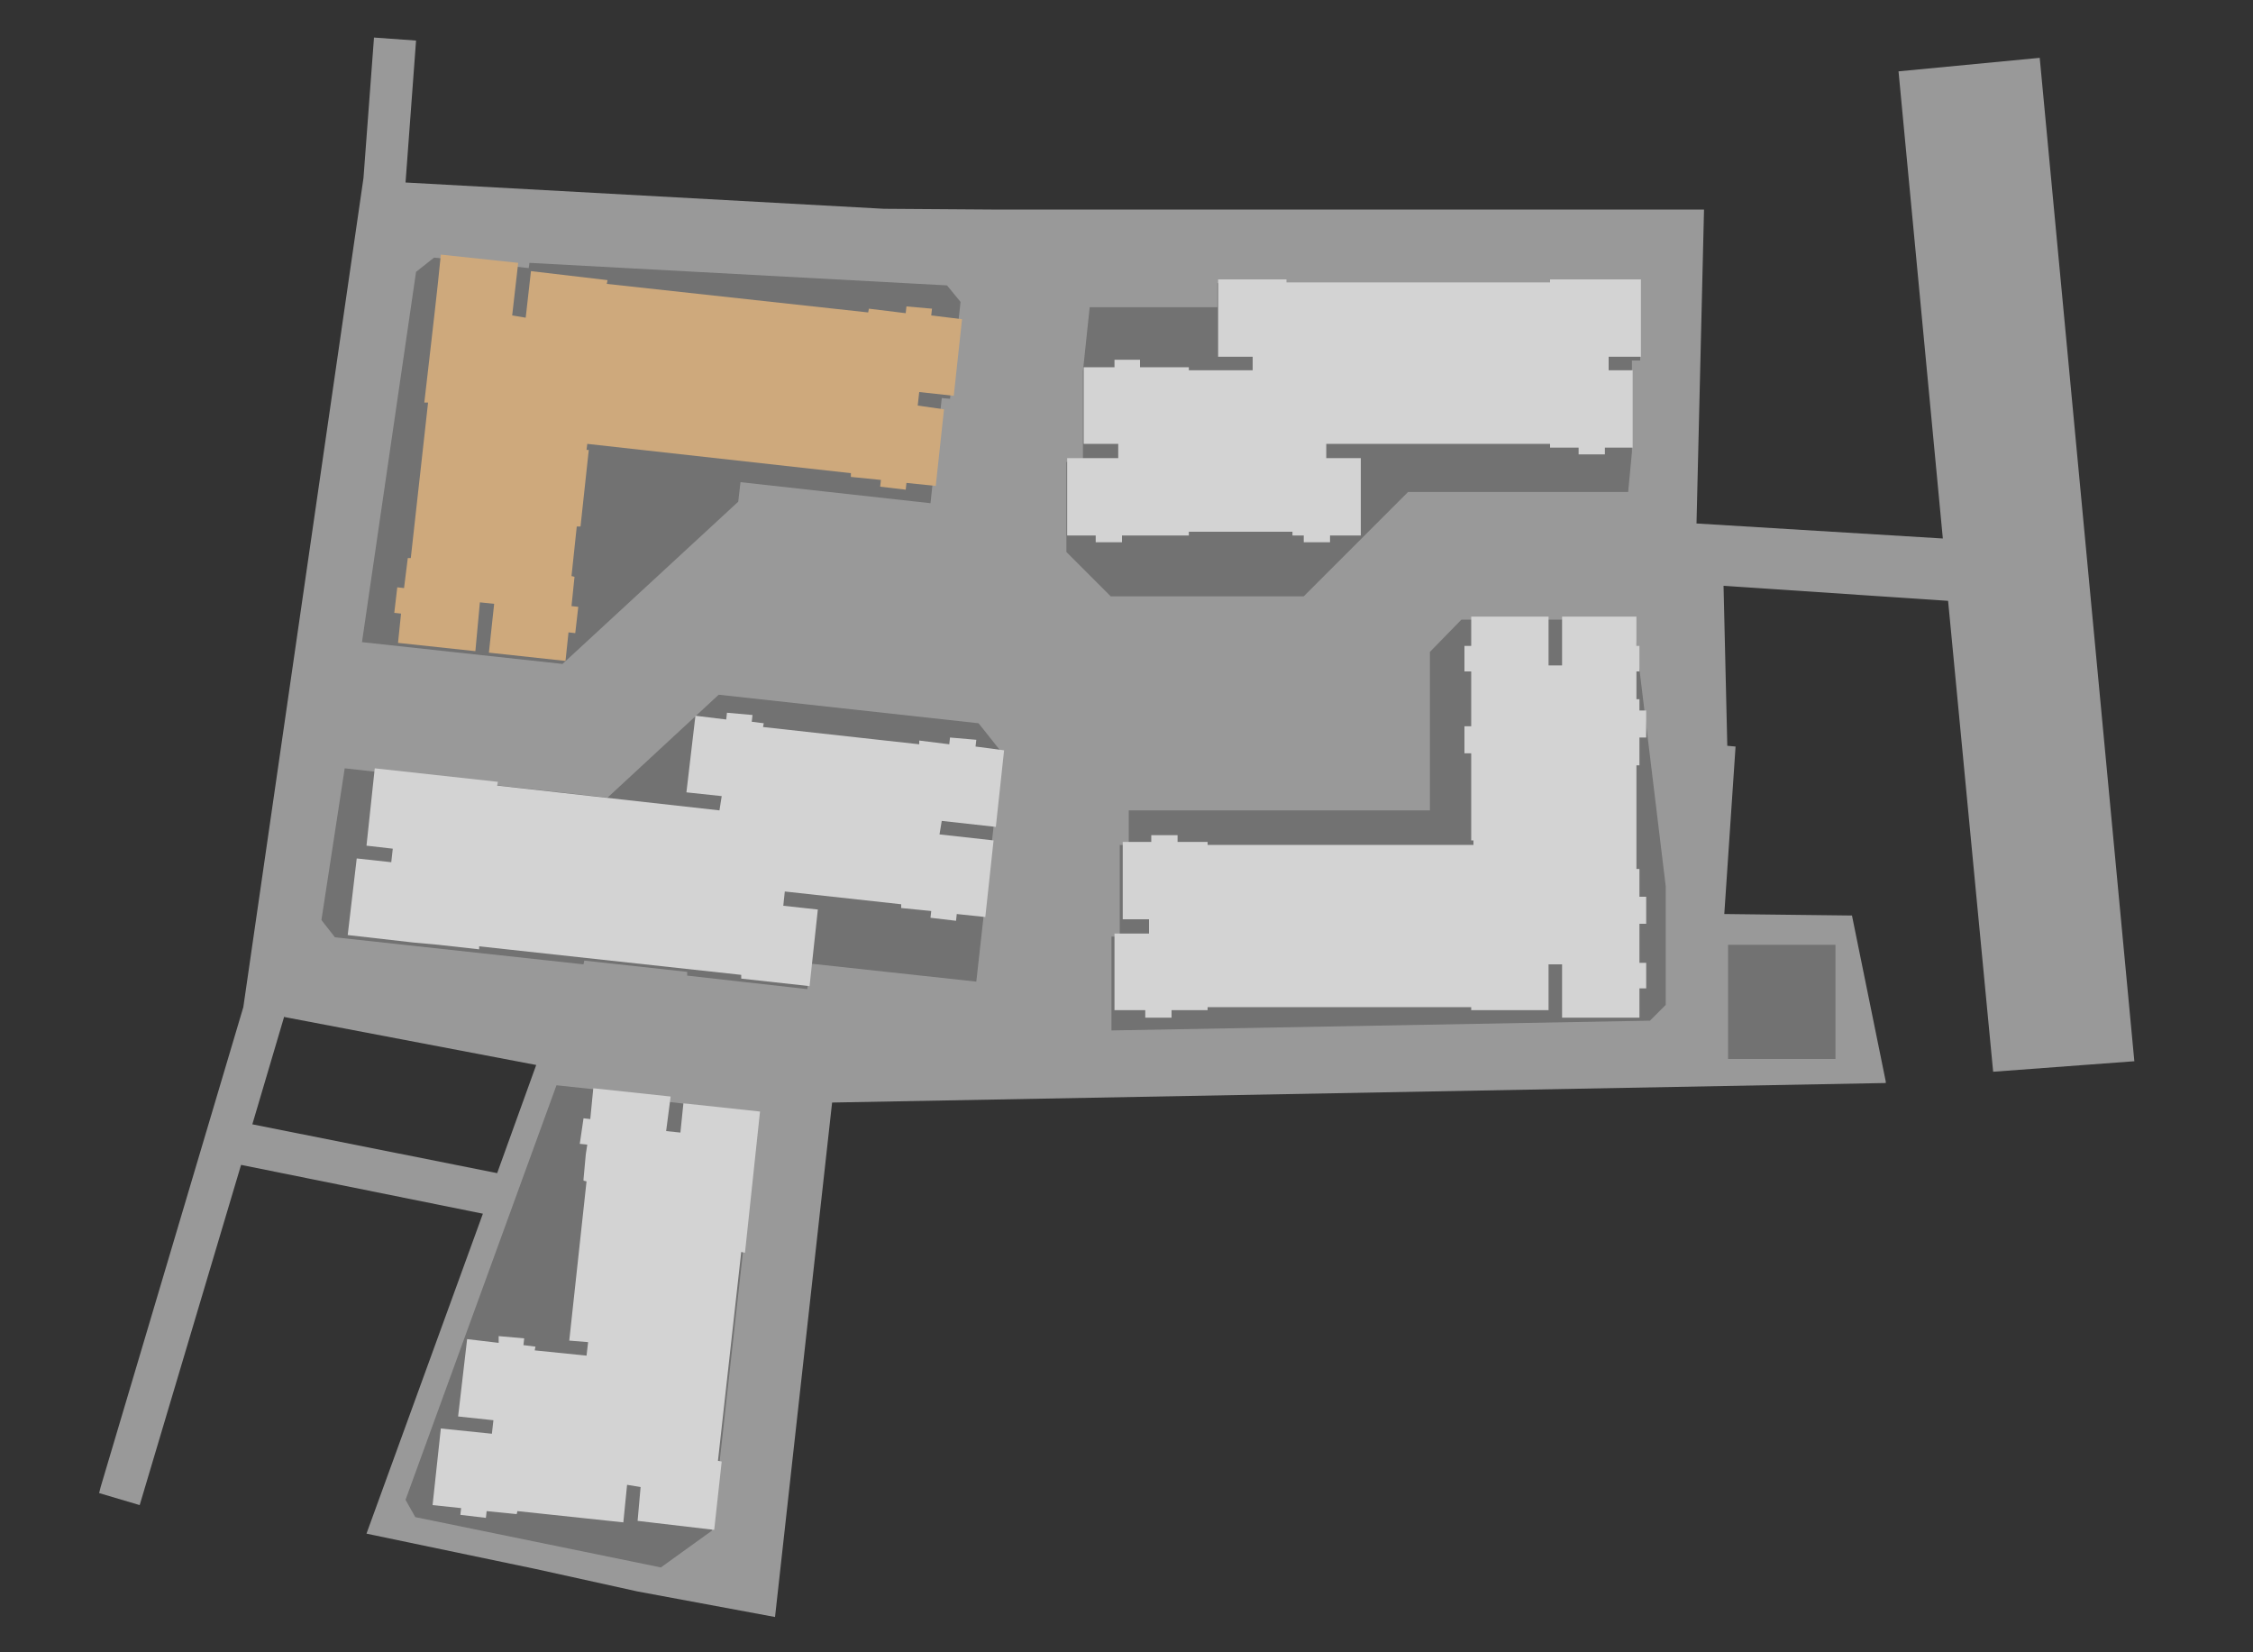
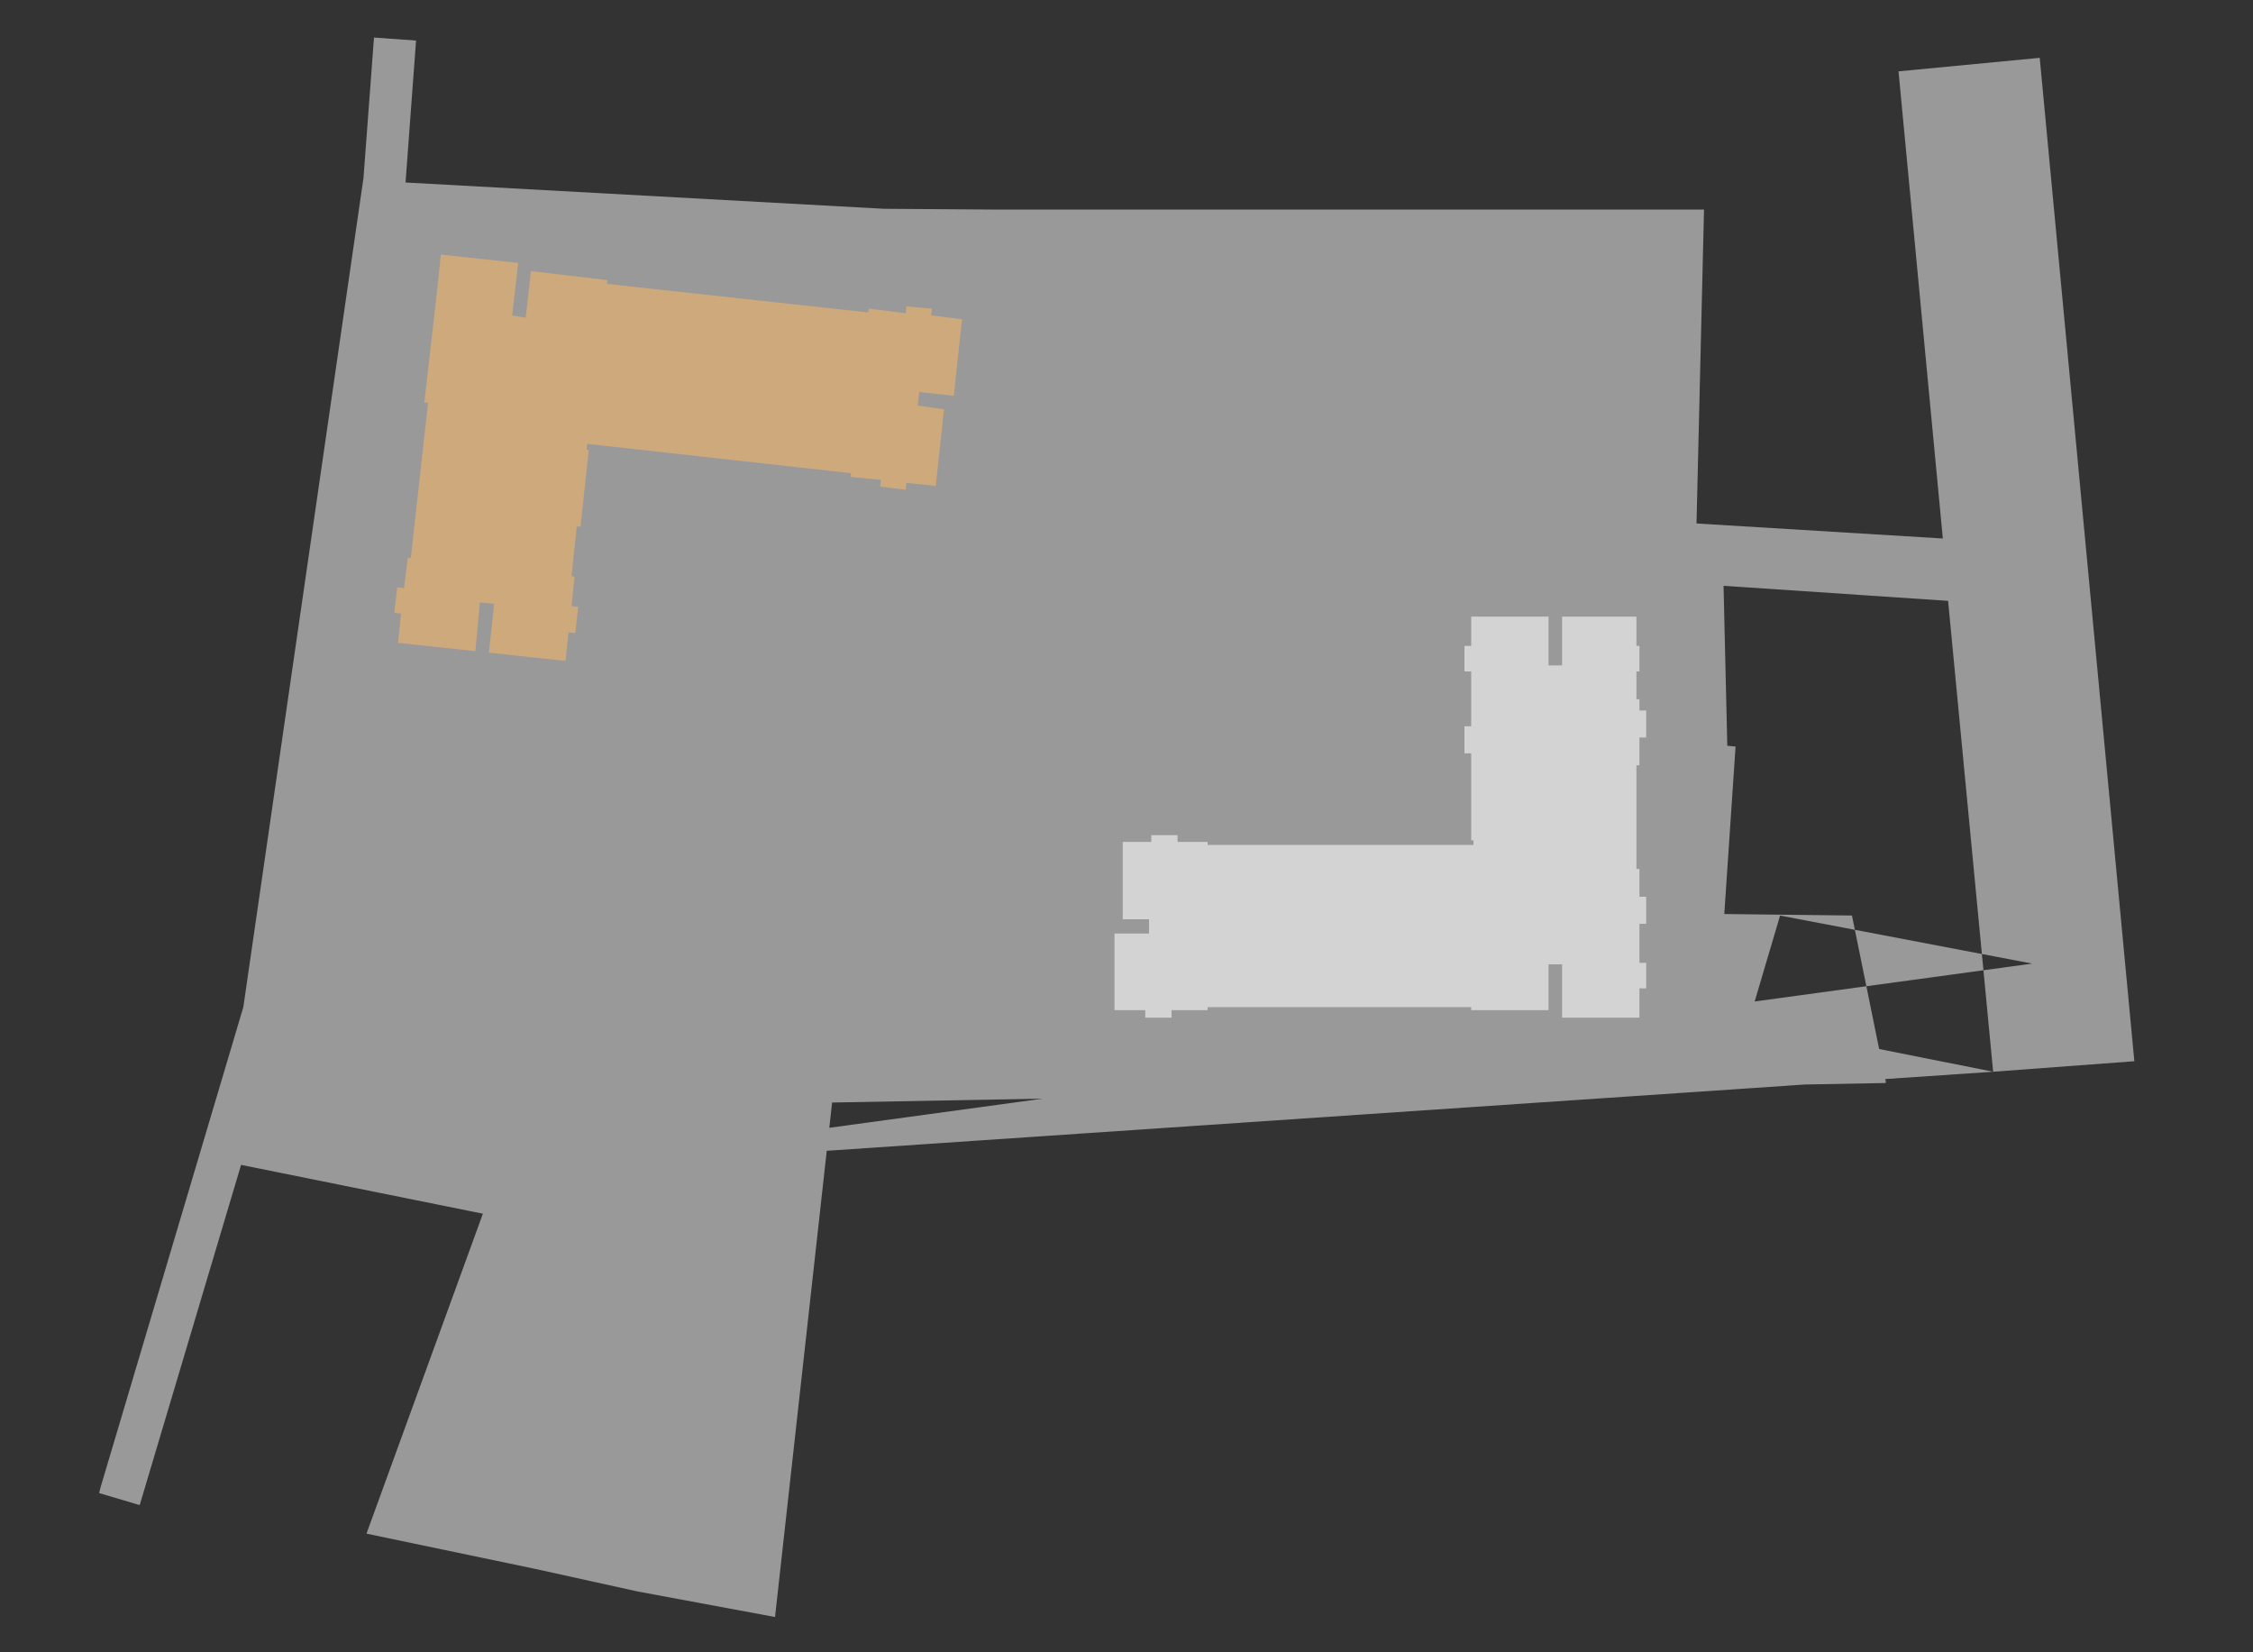
<svg xmlns="http://www.w3.org/2000/svg" x="0px" y="0px" width="300px" height="220px" viewBox="0 0 300 220">
  <rect x="0" y="0" width="300" height="220" fill="#333333" stroke="none" />
-   <path opacity="0.5" fill="#FFFFFF" d="M265.4,142.7l18.8-1.4L271.6,7.7l-18.8,1.8l5.9,62.2l-32.8-2 l1-41.8H132l-14.3-0.1L54,24.3l1.4-18.9L49.8,5l-1.4,18.7l-16,110.4l-19,63.9l-0.2,0.8l5.4,1.6l13.5-45.3l32.2,6.5l-15.5,42.6 l22.5,4.7l13.6,3l18.3,3.4l7.6-68.5l140.3-2.6V144l-4.5-22.1l-17-0.2l1.5-22.3l-1.1-0.1L229.5,78l29.9,2L265.4,142.7z M66.2,156.2 l-32.6-6.5l4.2-14.2v-0.1l33.6,6.4L66.2,156.2z" />
-   <path opacity="0.8" fill="#686868" d="M142,73.5v-12h2.2V49.4l0.9-8.5h17v-3.2h56.3V48h-1.1v12.2 l-0.5,5.3h-29.3l-13.9,13.9h-25.7L142,73.5 M219.7,135.9l2.1-2.1v-15.4c0-0.1,0-0.3,0-0.4l-4.3-35.5h-22.9l-4.2,4.3v21.1h-40.1v4.6 h-1.2v12.2H148v12.5L219.7,135.9 M42.8,122.5l1.8,2.3l33.1,3.6l0.1-0.5l13.7,1.5v0.5l16,1.8l0.4-3.4l22.1,2.4l3.4-30.5l-3.1-3.9 l-34.6-3.8l-14.8,13.7l-35-3.9L42.8,122.5 M48.2,85.5l26.7,2.9l23.4-21.6l0.3-2.6l25.3,2.8l1.5-14l1.1,0.1l1.4-12.9l-1.8-2.2 l-55.6-3l-0.1,0.7l-12.6-1.4l-2.4,1.9L48.2,85.5 M101,148.1l-12.1-1.4l0.1-0.6l-14.9-1.6L54,199.7l1.3,2.3l32.7,6.7l6.8-4.9 L101,148.1 M230.1,125.8h14.3V141h-14.3V125.8" />
-   <polygon id="E" fill="#D3D3D3" points="91,146.9 90.6,150.8 88.7,150.6  89.3,146 79,144.9 78.6,149 77.7,148.9 77.2,152.3 78.2,152.4 78,153.7 78,153.7 77.7,157 77.7,157 77.7,157.2 78.1,157.3  75.8,178.5 78.3,178.7 78.3,178.8 78.1,180.5 71.2,179.8 71.3,179.3 69.7,179.1 69.8,178.2 66.4,177.9 66.4,178.8 62.2,178.3  61,188.6 65.7,189.1 65.5,190.9 58.7,190.2 57.6,200.4 61.4,200.8 61.3,201.7 64.7,202.1 64.8,201.2 68.8,201.6 68.9,201.2  83,202.7 83.5,197.7 85.3,198 84.9,202.5 95.1,203.7 96.1,194.6 95.6,194.5 98.7,166.7 99.2,166.8 101.2,148 " />
-   <polygon id="D" fill="#D3D3D3" points="132.6,110.1 133.7,99.9 129.9,99.4  130,98.5 126.5,98.2 126.4,99.1 122.4,98.6 122.4,99.1 101.6,96.8 101.7,96.3 100.1,96.1 100.2,95.2 96.8,94.9 96.7,95.8 92.6,95.3  91.4,105.5 96.1,106 95.8,107.9 66.2,104.6 66.3,104.1 49.9,102.3 48.8,112.6 52.3,113 52.1,114.8 47.5,114.3 46.3,124.5  55.1,125.5 55.1,125.5 58.4,125.8 58.4,125.8 63.8,126.4 63.8,126 98.7,129.8 98.7,130.3 107.8,131.3 108.9,121.1 104.3,120.6  104.5,118.7 120,120.4 120,120.9 124,121.3 123.9,122.2 127.3,122.6 127.4,121.7 131.2,122.1 132.3,111.9 125.1,111.1 125.4,109.3 " />
+   <path opacity="0.5" fill="#FFFFFF" d="M265.4,142.7l18.8-1.4L271.6,7.7l-18.8,1.8l5.9,62.2l-32.8-2 l1-41.8H132l-14.3-0.1L54,24.3l1.4-18.9L49.8,5l-1.4,18.7l-16,110.4l-19,63.9l-0.2,0.8l5.4,1.6l13.5-45.3l32.2,6.5l-15.5,42.6 l22.5,4.7l13.6,3l18.3,3.4l7.6-68.5l140.3-2.6V144l-4.5-22.1l-17-0.2l1.5-22.3l-1.1-0.1L229.5,78l29.9,2L265.4,142.7z l-32.6-6.5l4.2-14.2v-0.1l33.6,6.4L66.2,156.2z" />
  <polygon id="C" fill="#CEA97C" points="127,52.7 128.1,42.5 124,42 124.1,41.1 120.7,40.8 120.6,41.7 115.7,41.1 115.6,41.6  80.8,37.8 80.9,37.3 70.7,36.1 70,42.3 68.2,42 69,35 58.7,33.9 58.3,37.8 57.9,41.4 57.5,44.9 57.1,48.4 56.5,53.6 57,53.6  54.7,74.3 54.3,74.3 53.8,78.3 52.9,78.2 52.5,81.6 53.4,81.7 53,85.6 63.3,86.7 63.9,80.2 65.8,80.4 65.1,86.9 75.3,88 75.7,84.2  76.6,84.3 77,80.8 76.1,80.7 76.5,76.8 76.1,76.7 76.8,70.1 77.3,70.1 78.4,59.9 78.1,59.9 78.2,59.1 113.3,63 113.3,63.5  117.3,63.9 117.2,64.8 120.6,65.2 120.7,64.3 124.6,64.7 125.7,54.5 122.2,54 122.4,52.2 " />
  <polygon id="B" fill="#D3D3D3" points="218.3,101.9 218.3,98.2 219.2,98.2 219.2,94.6 218.3,94.6 218.3,93.1 217.9,93.1 217.9,89.4  218.3,89.4 218.3,86 217.9,86 217.9,82.1 208,82.1 208,88.6 206.2,88.6 206.2,82.1 195.9,82.1 195.9,86 195,86 195,89.4 195.9,89.4  195.9,96.7 195,96.7 195,100.3 195.9,100.3 195.9,111.9 196.2,111.9 196.2,112.5 160.8,112.5 160.8,112.1 156.8,112.1 156.8,111.2  153.3,111.2 153.3,112.1 149.5,112.1 149.5,122.4 153,122.4 153,124.3 148.4,124.3 148.4,134.5 152.5,134.5 152.5,135.5 156,135.5  156,134.5 157.4,134.5 160.7,134.5 160.8,134.5 160.8,134.1 195.9,134.1 195.9,134.5 206.2,134.5 206.2,128.4 208,128.4 208,135.5  218.3,135.5 218.3,131.6 219.2,131.6 219.2,128.2 218.3,128.2 218.3,123 219.2,123 219.2,119.4 218.3,119.4 218.3,115.7  217.9,115.7 217.9,101.9 " />
-   <polygon id="A" fill="#D3D3D3" points="218.5,47.5 218.5,37.2 209.8,37.2 206.5,37.2 206.4,37.2 206.4,37.6 171.3,37.6 171.3,37.2  162.2,37.2 162.2,47.5 166.8,47.5 166.8,49.3 165.1,49.3 158.3,49.3 158.3,48.9 151.8,48.9 151.8,47.9 148.4,47.9 148.4,48.9  144.3,48.9 144.3,59.1 148.9,59.1 148.9,61 142.1,61 142.1,71.3 145.9,71.3 145.9,72.2 149.4,72.2 149.4,71.3 158.3,71.3  158.3,70.8 172.1,70.8 172.1,71.3 173.6,71.3 173.6,72.2 177.1,72.2 177.1,71.3 181.2,71.3 181.2,61 176.6,61 176.6,59.1  178.2,59.1 206.4,59.1 206.4,59.6 210.2,59.6 210.2,60.5 213.7,60.5 213.7,59.6 217.4,59.6 217.4,49.3 214.2,49.3 214.2,47.5 " />
</svg>